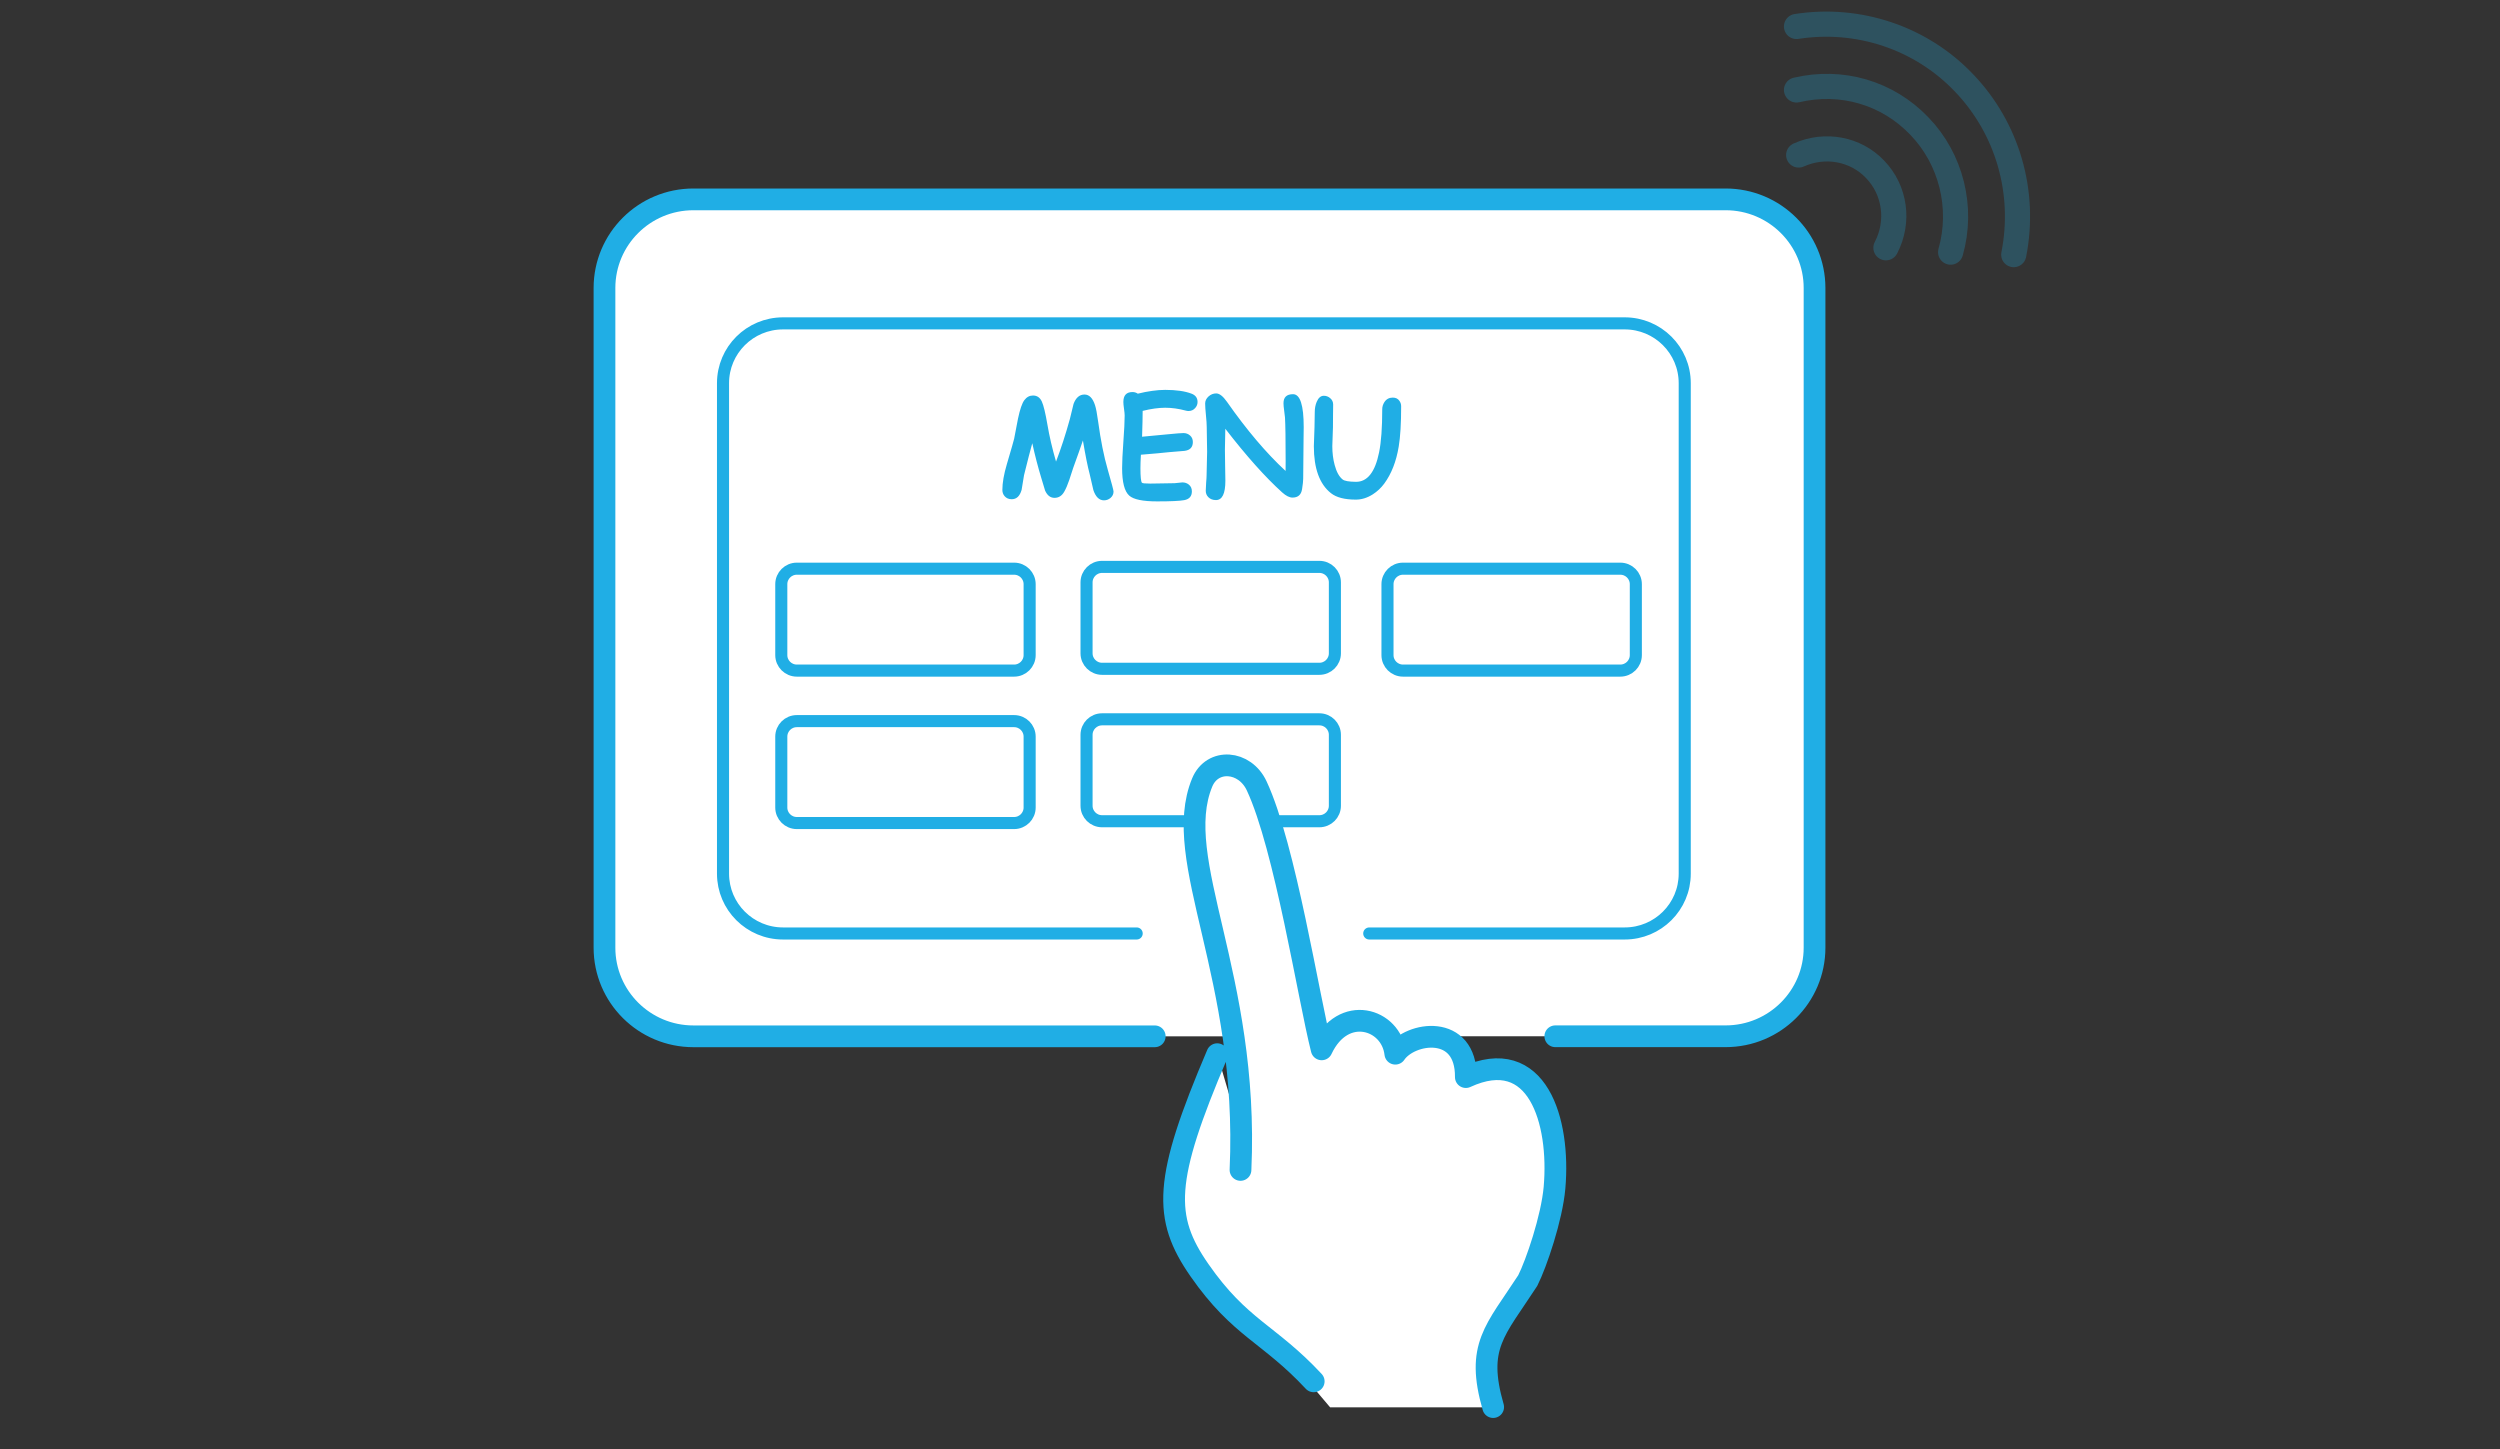
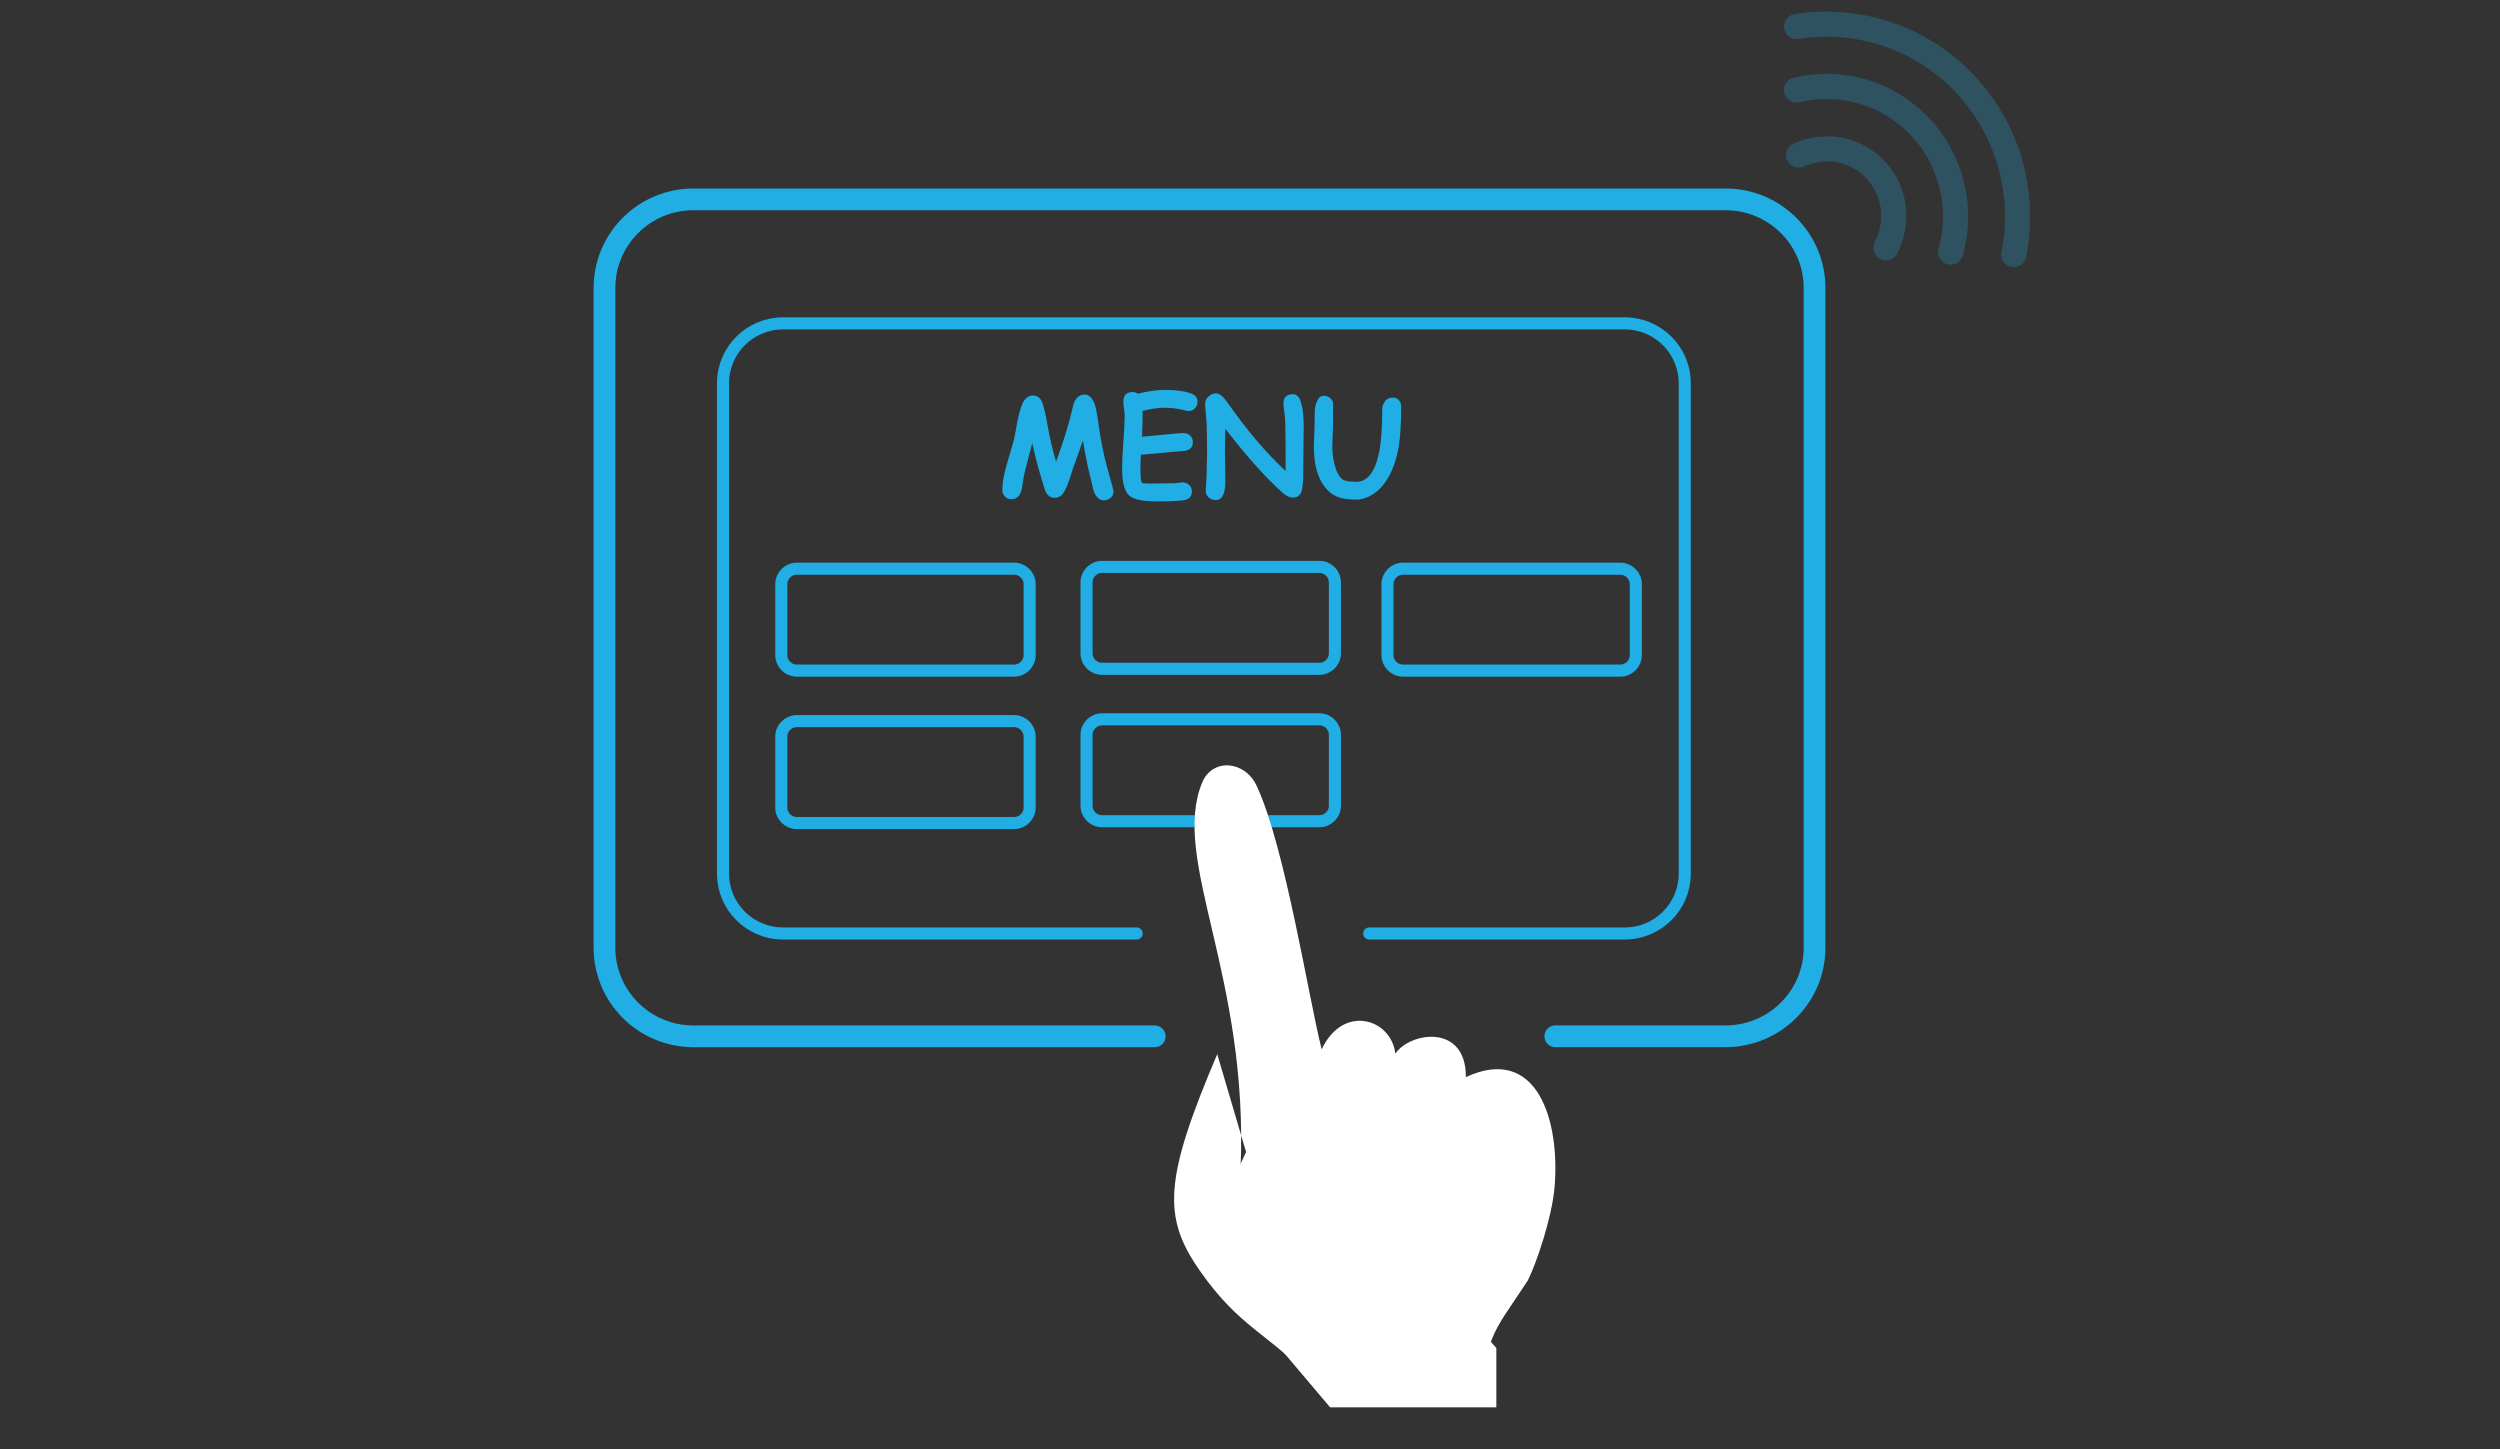
<svg xmlns="http://www.w3.org/2000/svg" width="207" height="120" viewBox="0 0 207 120" fill="none">
  <rect x="0" y="0" width="207" height="120" fill="#333333" stroke="none" />
  <path d="M110.132 116.525H123.897V111.609L105.216 90.962L99.317 103.744L110.132 116.525Z" fill="white" />
-   <path d="M95.612 85.807H57.415C53.348 85.807 50.051 82.522 50.051 78.469V23.845C50.051 19.793 53.348 16.508 57.415 16.508H142.88C146.946 16.508 150.244 19.793 150.244 23.845V78.466C150.244 82.518 146.946 85.803 142.88 85.803H128.78" fill="white" />
  <path d="M95.612 85.807H57.415C53.348 85.807 50.051 82.522 50.051 78.469V23.845C50.051 19.793 53.348 16.508 57.415 16.508H142.88C146.946 16.508 150.244 19.793 150.244 23.845V78.466C150.244 82.518 146.946 85.803 142.88 85.803H128.78" stroke="#20AEE5" stroke-width="1.8" stroke-linecap="round" stroke-linejoin="round" />
  <path d="M113.374 77.292H134.524C137.271 77.292 139.496 75.075 139.496 72.338V31.728C139.496 28.992 137.271 26.775 134.524 26.775H64.837C62.091 26.775 59.866 28.992 59.866 31.728V72.338C59.866 75.075 62.091 77.292 64.837 77.292H94.117" stroke="#20AEE5" stroke-linecap="round" stroke-linejoin="round" />
  <path d="M85.472 36.698C85.309 37.283 85.082 38.166 84.789 39.347C84.72 39.755 84.654 40.162 84.589 40.566C84.441 41.079 84.168 41.336 83.77 41.336C83.521 41.336 83.324 41.251 83.18 41.081C83.057 40.937 82.996 40.765 82.996 40.566C82.996 39.981 83.12 39.268 83.37 38.426C83.742 37.166 83.942 36.467 83.971 36.329C84.076 35.773 84.182 35.217 84.291 34.66C84.453 33.895 84.628 33.385 84.816 33.133C85.008 32.876 85.248 32.748 85.537 32.748C85.865 32.748 86.108 32.914 86.263 33.246C86.407 33.561 86.563 34.204 86.729 35.175C86.888 36.118 87.124 37.133 87.439 38.22C87.85 37.148 88.233 35.97 88.587 34.688L88.891 33.441C89.086 32.925 89.387 32.667 89.796 32.667C90.189 32.667 90.482 32.966 90.673 33.566C90.753 33.808 90.838 34.26 90.928 34.921C91.138 36.459 91.401 37.778 91.719 38.876C92.041 39.992 92.201 40.599 92.201 40.697C92.201 40.91 92.116 41.088 91.947 41.233C91.788 41.363 91.609 41.428 91.41 41.428C91.016 41.428 90.724 41.146 90.532 40.583L90.229 39.272C90.056 38.621 89.868 37.688 89.665 36.47C89.503 36.954 89.234 37.715 88.858 38.751L88.533 39.748C88.4 40.142 88.26 40.465 88.116 40.718C87.924 41.054 87.657 41.222 87.314 41.222C86.974 41.222 86.714 41.022 86.534 40.621L86.23 39.613C85.949 38.688 85.696 37.716 85.472 36.698ZM98.411 34.032C98.338 34.032 98.263 34.021 98.183 33.999C97.598 33.84 97.029 33.761 96.476 33.761C96.206 33.761 95.915 33.783 95.604 33.826C95.293 33.869 94.963 33.934 94.612 34.021C94.612 34.502 94.596 35.215 94.564 36.161C94.766 36.147 95.472 36.08 96.682 35.961C97.372 35.892 97.809 35.858 97.993 35.858C98.207 35.858 98.389 35.927 98.541 36.064C98.692 36.197 98.768 36.376 98.768 36.6C98.768 37.03 98.539 37.274 98.08 37.332C97.791 37.353 97.36 37.389 96.785 37.44C96.272 37.498 95.499 37.568 94.466 37.651C94.441 38.11 94.428 38.48 94.428 38.762C94.428 39.47 94.47 39.873 94.553 39.971C94.593 40.017 94.82 40.041 95.236 40.041C95.46 40.041 95.797 40.035 96.249 40.025C96.7 40.014 97.038 40.008 97.262 40.008C97.334 40.008 97.441 39.998 97.582 39.976C97.723 39.954 97.827 39.943 97.896 39.943C98.106 39.943 98.284 40.003 98.432 40.122C98.602 40.256 98.687 40.444 98.687 40.686C98.687 41.09 98.476 41.332 98.053 41.412C97.692 41.48 96.942 41.515 95.805 41.515C94.627 41.515 93.859 41.356 93.502 41.038C93.108 40.688 92.911 39.929 92.911 38.762C92.911 38.278 92.945 37.552 93.014 36.584C93.086 35.612 93.122 34.886 93.122 34.406C93.122 34.279 93.104 34.093 93.068 33.848C93.032 33.599 93.014 33.411 93.014 33.284C93.014 32.735 93.267 32.461 93.773 32.461C93.932 32.461 94.078 32.506 94.212 32.596C94.63 32.491 95.028 32.414 95.403 32.363C95.783 32.309 96.14 32.282 96.476 32.282C97.387 32.282 98.115 32.387 98.66 32.596C98.992 32.723 99.158 32.952 99.158 33.284C99.158 33.472 99.093 33.638 98.963 33.783C98.819 33.949 98.635 34.032 98.411 34.032ZM107.904 39.645C107.904 39.826 107.873 40.111 107.811 40.502C107.739 40.967 107.476 41.2 107.02 41.2C106.768 41.2 106.482 41.058 106.164 40.772C104.774 39.519 103.204 37.762 101.456 35.5C101.434 36.44 101.423 37.016 101.423 37.229C101.423 37.514 101.429 37.944 101.44 38.518C101.454 39.093 101.461 39.523 101.461 39.808C101.461 40.873 101.201 41.406 100.681 41.406C100.417 41.406 100.206 41.325 100.047 41.163C99.906 41.018 99.836 40.843 99.836 40.637C99.836 40.492 99.847 40.274 99.868 39.981C99.894 39.689 99.906 39.47 99.906 39.326C99.906 39.113 99.913 38.793 99.928 38.367C99.942 37.94 99.95 37.621 99.95 37.408C99.95 37.18 99.944 36.837 99.933 36.378C99.922 35.919 99.917 35.576 99.917 35.349C99.917 35.132 99.895 34.809 99.852 34.379C99.809 33.949 99.787 33.626 99.787 33.409C99.787 33.192 99.879 32.999 100.063 32.829C100.251 32.659 100.464 32.575 100.703 32.575C100.97 32.575 101.266 32.806 101.591 33.268C103.231 35.609 104.849 37.518 106.446 38.995C106.45 38.88 106.451 38.605 106.451 38.172C106.451 36.391 106.433 35.19 106.397 34.568C106.39 34.464 106.367 34.269 106.327 33.983C106.291 33.73 106.273 33.532 106.273 33.387C106.273 32.889 106.536 32.639 107.064 32.639C107.653 32.639 107.947 33.548 107.947 35.365C107.947 35.405 107.943 35.69 107.936 36.221C107.914 38.056 107.904 39.197 107.904 39.645ZM114.617 40.041C114.353 40.398 114.035 40.697 113.663 40.935C113.208 41.224 112.74 41.368 112.26 41.368C111.339 41.368 110.654 41.191 110.206 40.837C109.26 40.09 108.787 38.791 108.787 36.942C108.787 36.765 108.796 36.501 108.814 36.151C108.832 35.8 108.841 35.536 108.841 35.359C108.841 35.219 108.845 35.009 108.852 34.731C108.859 34.449 108.863 34.238 108.863 34.097C108.863 33.808 108.915 33.535 109.02 33.279C109.161 32.939 109.358 32.77 109.61 32.77C109.809 32.77 109.984 32.834 110.136 32.965C110.302 33.102 110.385 33.279 110.385 33.496C110.385 33.702 110.382 34.014 110.374 34.433C110.371 34.848 110.369 35.161 110.369 35.37C110.369 35.544 110.36 35.806 110.342 36.156C110.324 36.506 110.315 36.768 110.315 36.942C110.315 37.502 110.38 38.022 110.51 38.502C110.662 39.076 110.884 39.477 111.176 39.705C111.328 39.824 111.689 39.887 112.26 39.895C113.214 39.909 113.857 39.096 114.189 37.456C114.362 36.608 114.449 35.416 114.449 33.88C114.449 33.678 114.509 33.483 114.628 33.295C114.79 33.046 115.021 32.921 115.321 32.921C115.567 32.921 115.751 33.011 115.874 33.192C115.968 33.326 116.015 33.474 116.015 33.636C116.015 35.063 115.948 36.176 115.814 36.974C115.612 38.206 115.213 39.228 114.617 40.041Z" fill="#20AEE5" />
  <path d="M83.967 47.087H65.979C65.268 47.087 64.691 47.661 64.691 48.37V54.243C64.691 54.951 65.268 55.526 65.979 55.526H83.967C84.678 55.526 85.254 54.951 85.254 54.243V48.37C85.254 47.661 84.678 47.087 83.967 47.087Z" stroke="#20AEE5" stroke-linecap="round" stroke-linejoin="round" />
  <path d="M109.242 46.938H91.254C90.543 46.938 89.966 47.512 89.966 48.221V54.094C89.966 54.802 90.543 55.377 91.254 55.377H109.242C109.953 55.377 110.529 54.802 110.529 54.094V48.221C110.529 47.512 109.953 46.938 109.242 46.938Z" stroke="#20AEE5" stroke-linecap="round" stroke-linejoin="round" />
  <path d="M134.159 47.087H116.171C115.46 47.087 114.884 47.661 114.884 48.37V54.243C114.884 54.951 115.46 55.526 116.171 55.526H134.159C134.87 55.526 135.447 54.951 135.447 54.243V48.37C135.447 47.661 134.87 47.087 134.159 47.087Z" stroke="#20AEE5" stroke-linecap="round" stroke-linejoin="round" />
  <path d="M83.967 59.709H65.979C65.268 59.709 64.691 60.283 64.691 60.992V66.865C64.691 67.573 65.268 68.148 65.979 68.148H83.967C84.678 68.148 85.254 67.573 85.254 66.865V60.992C85.254 60.283 84.678 59.709 83.967 59.709Z" stroke="#20AEE5" stroke-linecap="round" stroke-linejoin="round" />
  <path d="M109.242 59.56H91.254C90.543 59.56 89.966 60.134 89.966 60.843V66.716C89.966 67.424 90.543 67.999 91.254 67.999H109.242C109.953 67.999 110.529 67.424 110.529 66.716V60.843C110.529 60.134 109.953 59.56 109.242 59.56Z" stroke="#20AEE5" stroke-linecap="round" stroke-linejoin="round" />
  <path d="M102.713 96.87C103.446 80.766 96.892 71.204 99.54 64.793C100.383 62.758 103.071 62.958 104.055 65.073C106.411 70.125 108.341 82.569 109.435 86.886C111.208 83.103 115.201 84.335 115.533 87.246C116.766 85.429 121.409 84.749 121.372 89.183C127.299 86.45 129.196 92.825 128.714 98.338C128.495 100.842 127.211 104.622 126.497 106.032C123.787 110.201 122.182 111.454 123.634 116.506M100.787 87.286C96.36 97.673 96.261 100.788 99.325 105.185C102.688 110.012 105.066 110.393 108.775 114.376" fill="white" />
-   <path d="M102.713 96.87C103.446 80.766 96.892 71.204 99.54 64.793C100.383 62.758 103.071 62.958 104.055 65.073C106.411 70.125 108.341 82.569 109.435 86.886C111.208 83.103 115.201 84.335 115.533 87.246C116.766 85.429 121.409 84.749 121.372 89.183C127.299 86.45 129.196 92.825 128.714 98.338C128.495 100.842 127.211 104.622 126.497 106.032C123.787 110.201 122.182 111.454 123.634 116.506M100.787 87.286C96.36 97.673 96.261 100.788 99.325 105.185C102.688 110.012 105.066 110.393 108.775 114.376" stroke="#20AEE5" stroke-width="1.8" stroke-linecap="round" stroke-linejoin="round" />
  <g opacity="0.25">
    <path d="M166.738 21.083C167.763 15.929 166.226 10.62 162.613 6.857C159.051 3.119 153.849 1.393 148.75 2.192" stroke="#20AEE5" stroke-width="2.081" stroke-linecap="round" stroke-linejoin="round" />
    <path d="M161.511 20.877C162.562 17.192 161.562 13.171 158.923 10.439C156.284 7.681 152.491 6.573 148.75 7.449" stroke="#20AEE5" stroke-width="2.081" stroke-linecap="round" stroke-linejoin="round" />
    <path d="M156.155 20.516C157.283 18.351 156.924 15.748 155.258 14.021C153.644 12.32 151.107 11.857 148.929 12.836" stroke="#20AEE5" stroke-width="2.081" stroke-linecap="round" stroke-linejoin="round" />
  </g>
</svg>